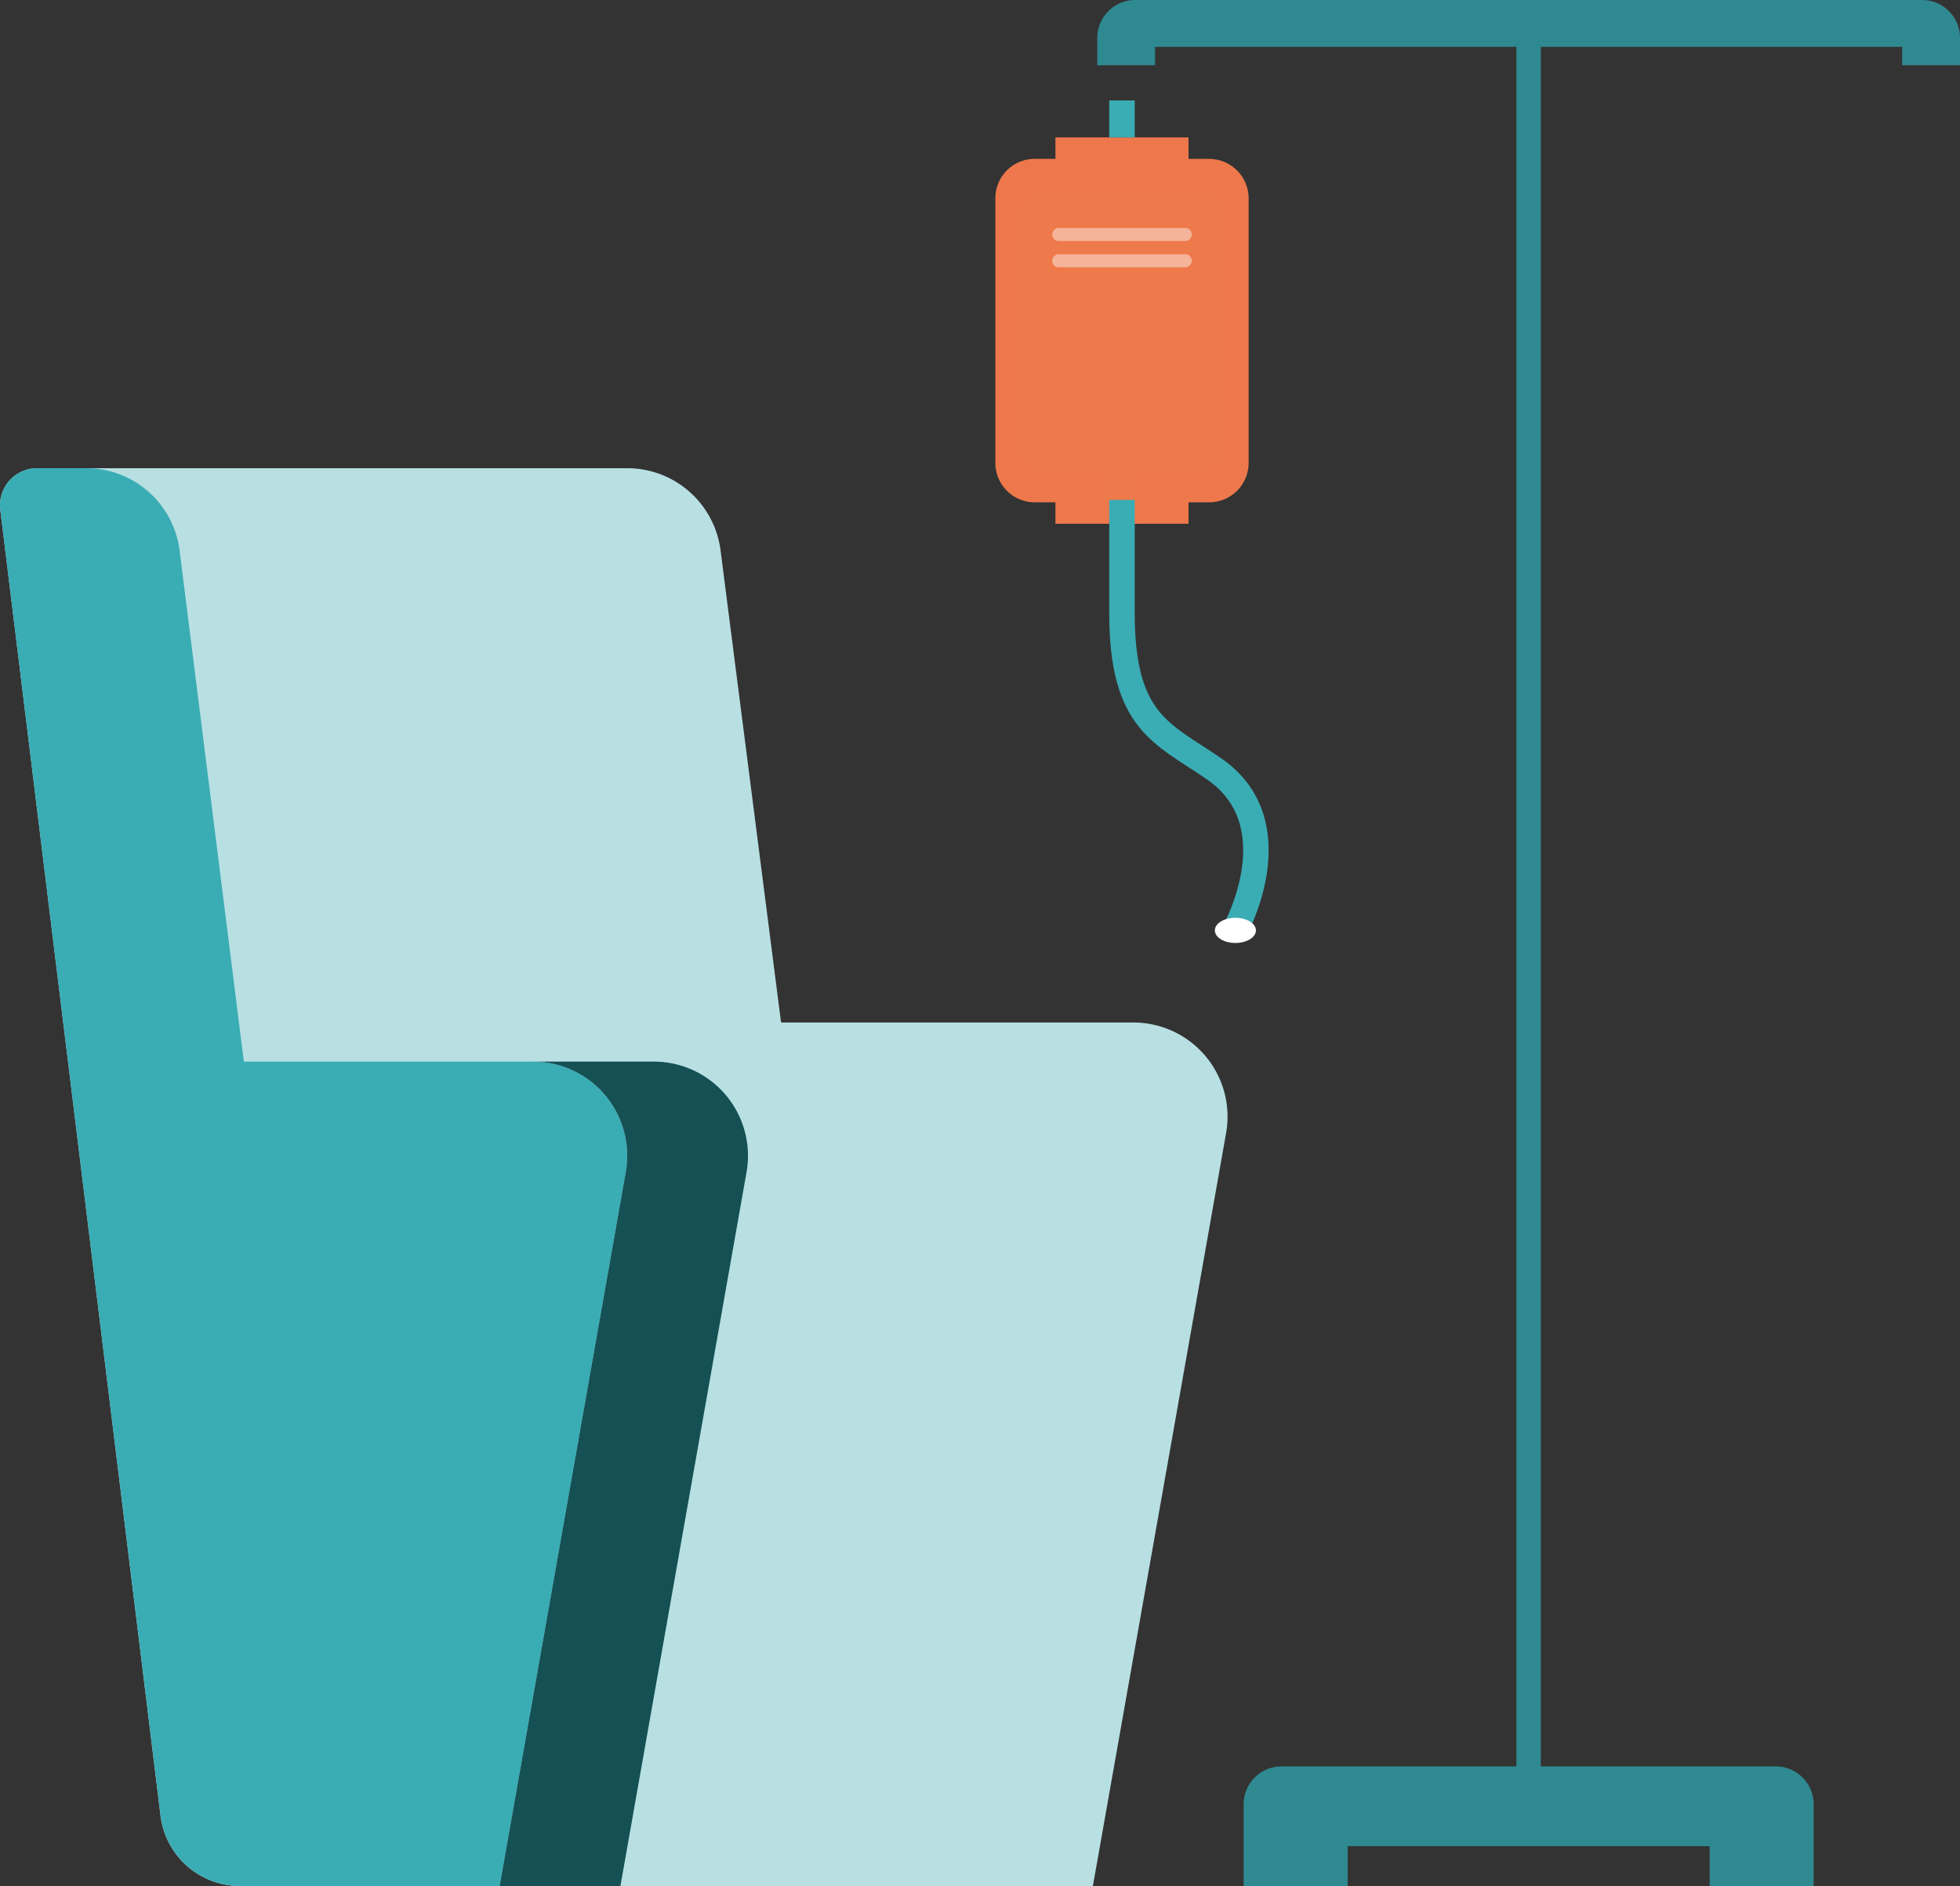
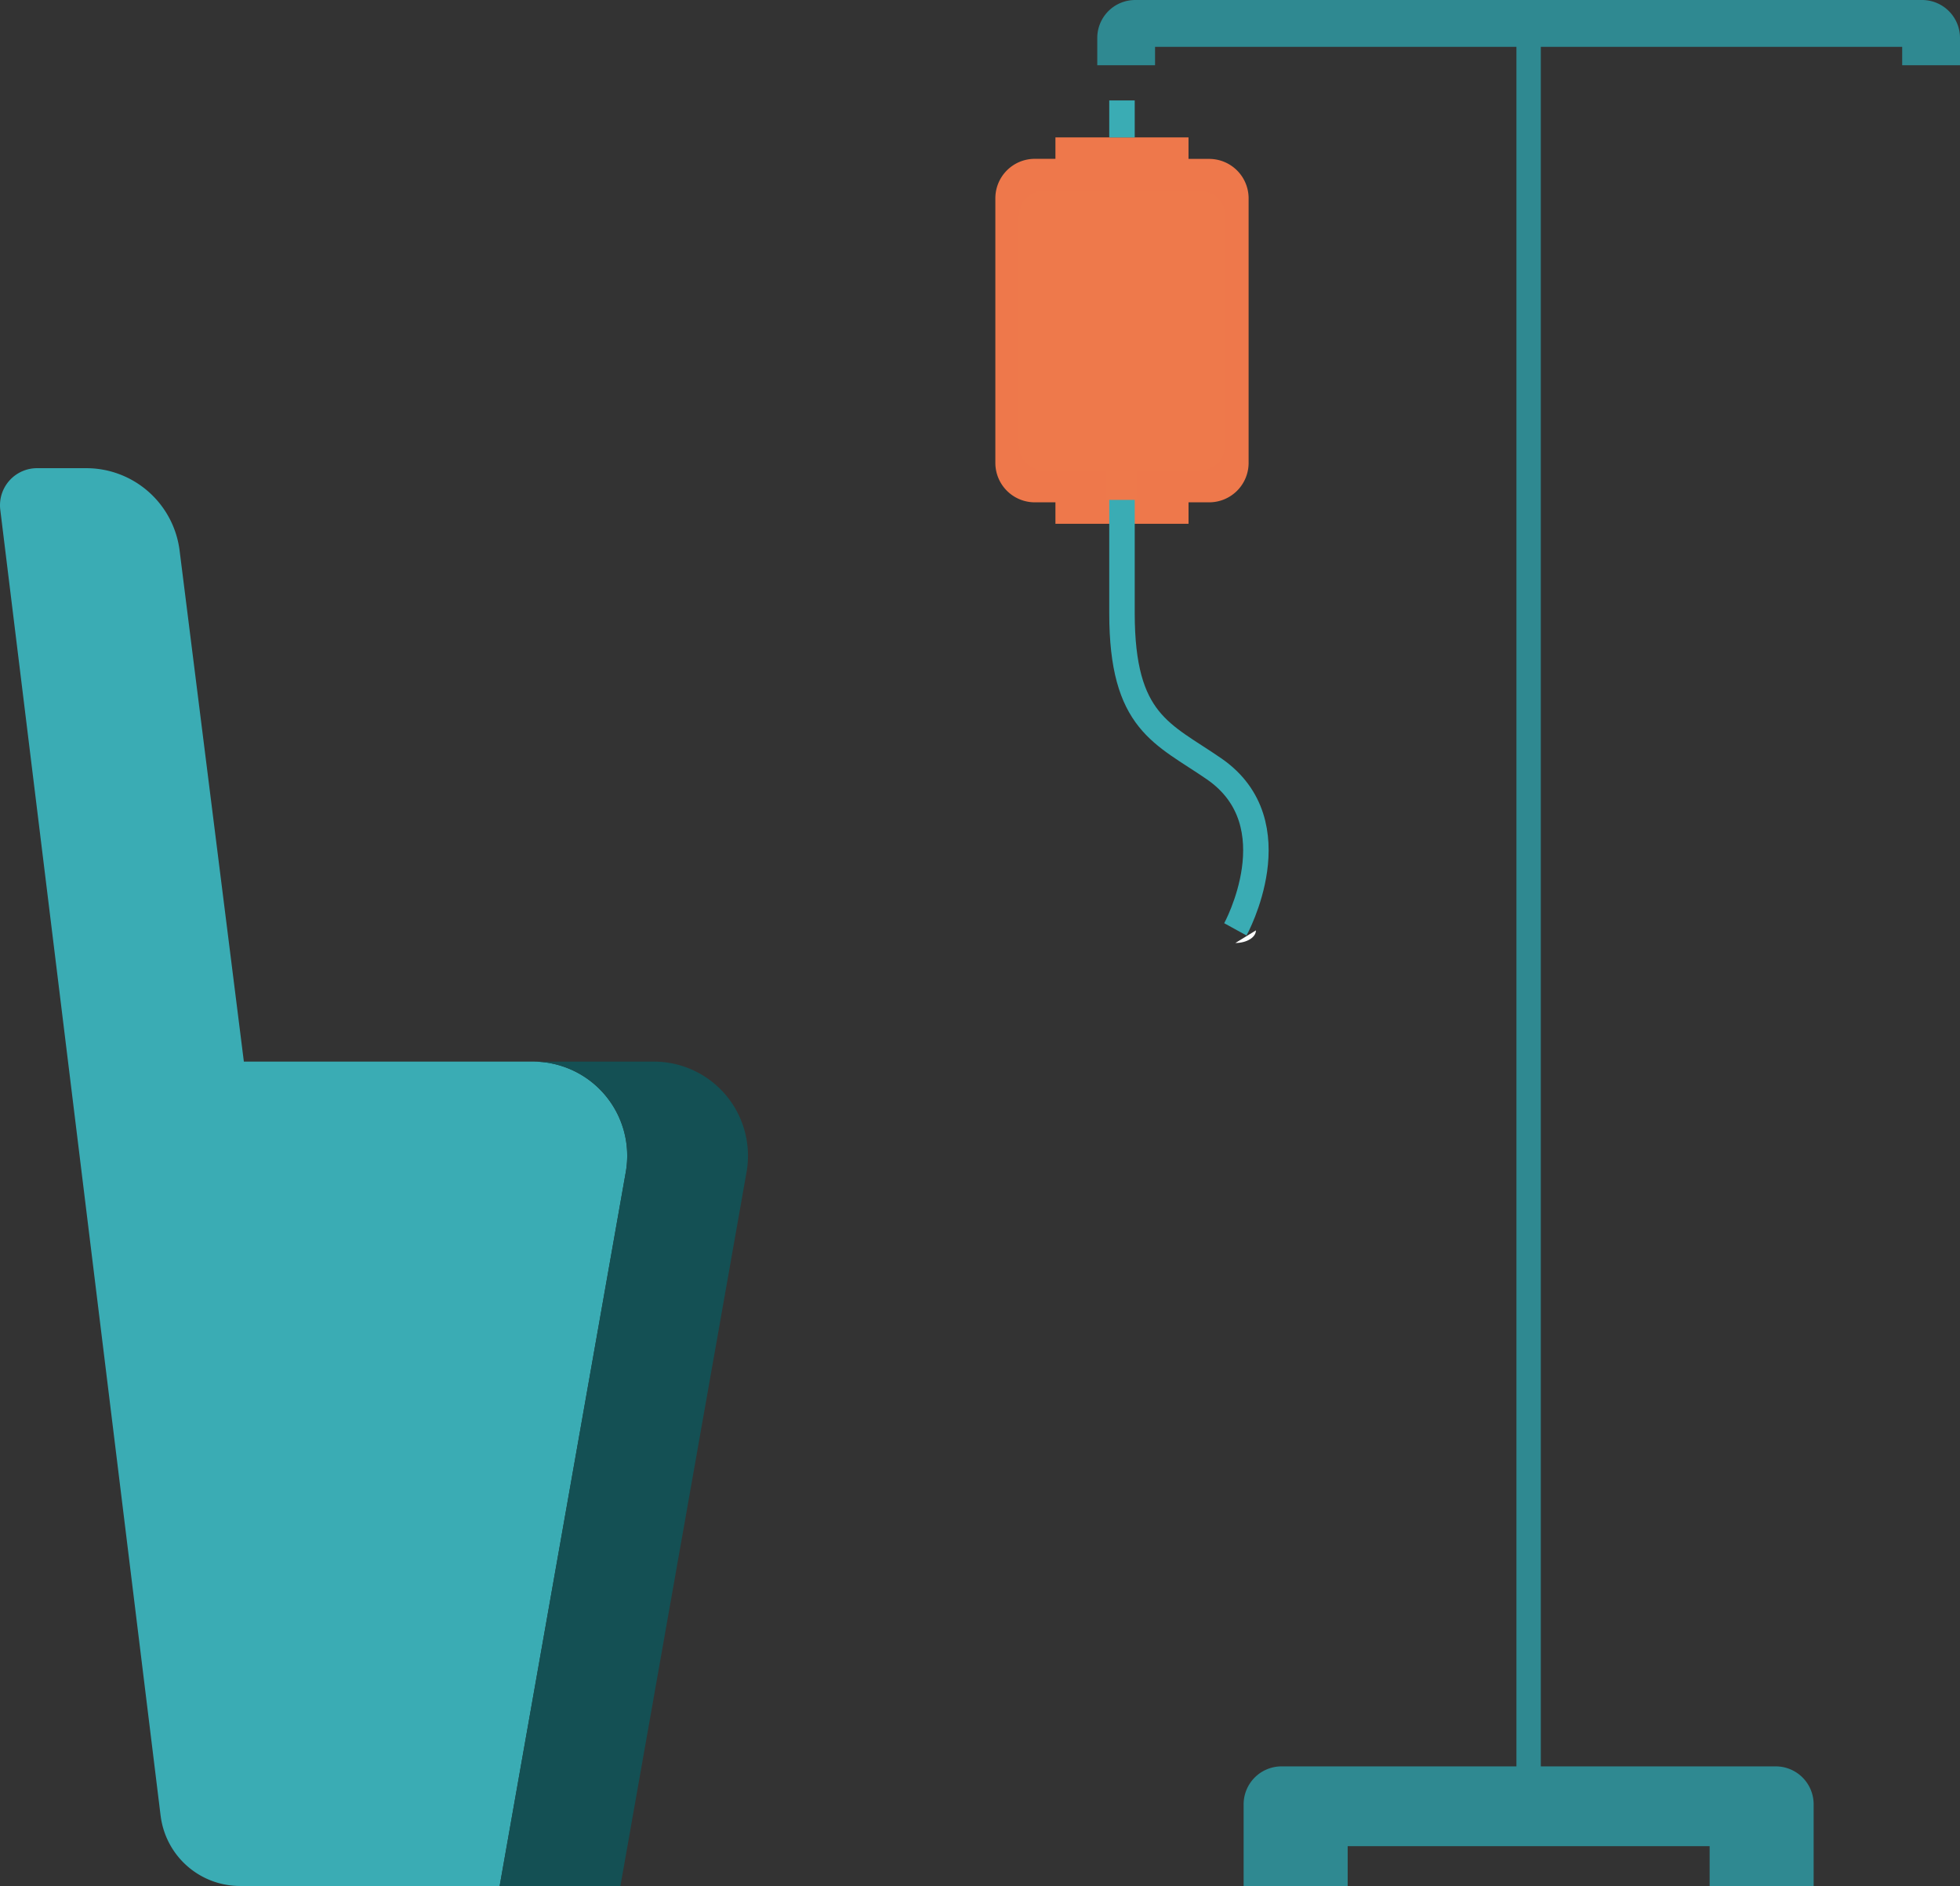
<svg xmlns="http://www.w3.org/2000/svg" width="76.925" height="74.003" viewBox="0 0 76.925 74.003">
  <rect x="0" y="0" width="76.925" height="74.003" fill="#333333" stroke="none" />
  <defs>
    <clipPath id="a">
-       <rect width="5.511" height="0.509" fill="#fff" />
-     </clipPath>
+       </clipPath>
  </defs>
  <g transform="translate(-182.177 -1996.296)">
    <g transform="translate(182.176 2014.667)">
      <g transform="translate(0.001 0)">
-         <path d="M24.616,0H1.455A1.455,1.455,0,0,0,.011,1.632L6.3,52.875a3.139,3.139,0,0,0,3.115,2.756H42.893l5.228-29.544a3.693,3.693,0,0,0-3.637-4.337H30.655L28.28,3.224A3.693,3.693,0,0,0,24.616,0" transform="translate(0)" fill="#b8e0e3" />
        <path d="M106.419,52.876,100.126,1.633A1.455,1.455,0,0,1,101.571,0H103.5a3.693,3.693,0,0,1,3.664,3.233l2.522,20.052h11.352a3.694,3.694,0,0,1,3.637,4.336l-4.95,28.01h-10.19a3.139,3.139,0,0,1-3.115-2.756" transform="translate(-100.115 -0.001)" fill="#3aacb4" />
        <path d="M81.286,98.936h4.741a3.694,3.694,0,0,1,3.637,4.336l-4.95,28.011h-4.74l4.95-28.011a3.693,3.693,0,0,0-3.637-4.336" transform="translate(-60.364 -75.652)" fill="#145054" />
      </g>
    </g>
    <g transform="translate(225.242 2004.296)">
      <rect width="0.957" height="69.894" transform="translate(16.451 -6.985)" fill="#2f8991" />
      <path d="M31.505,320.394a1.489,1.489,0,0,0-1.489,1.49v3.205H34.1v-1.564H48.306v1.564h4.082v-3.205a1.489,1.489,0,0,0-1.489-1.49Z" transform="translate(-24.272 -259.086)" fill="#2f8991" />
      <path d="M1.489,0A1.489,1.489,0,0,0,0,1.489V2.56H2.268V1.839H31.591V2.56H33.86V1.489A1.489,1.489,0,0,0,32.37,0Z" transform="translate(0 -8)" fill="#2f8991" />
    </g>
    <g transform="translate(221.242 2000.237)">
      <g transform="translate(0 0)">
        <path d="M8.391,8.445h-.81V7.6H2.358v.842h-.81A1.548,1.548,0,0,0,0,9.993V20.372A1.548,1.548,0,0,0,1.548,21.92h.81v.842H7.582V21.92h.81A1.548,1.548,0,0,0,9.94,20.372V9.993A1.548,1.548,0,0,0,8.391,8.445" transform="translate(0 -6.151)" fill="#ee784b" />
        <path d="M26.024,74.962v5.8c0,4.3,1.6,4.719,3.62,6.114,3.11,2.15.83,6.294.83,6.294" transform="translate(-21.054 -60.646)" fill="none" stroke="#3aacb4" stroke-miterlimit="10" stroke-width="1" />
-         <path d="M46.722,168.427c0,.273-.361.494-.806.494s-.806-.221-.806-.494.361-.494.806-.494.806.221.806.494" transform="translate(-36.495 -135.862)" fill="#fff" />
+         <path d="M46.722,168.427c0,.273-.361.494-.806.494" transform="translate(-36.495 -135.862)" fill="#fff" />
        <path d="M11.978,18.6H5.817a.962.962,0,0,0-.962.962v9.037a.962.962,0,0,0,.962.962H8.306v1.157H9.489V29.557h2.489a.962.962,0,0,0,.962-.962V19.558a.962.962,0,0,0-.962-.962" transform="translate(-3.928 -15.045)" fill="#ee794b" />
        <g transform="translate(2.214 5.002)" opacity="0.44" style="mix-blend-mode:overlay;isolation:isolate">
          <g clip-path="url(#a)">
            <path d="M16.851,26.7h-5a.255.255,0,0,1,0-.509h5a.255.255,0,0,1,0,.509" transform="translate(-11.594 -26.189)" fill="#fff" />
          </g>
        </g>
        <g transform="translate(2.214 6.036)" opacity="0.44" style="mix-blend-mode:overlay;isolation:isolate">
          <g clip-path="url(#a)">
            <path d="M16.851,32.115h-5a.255.255,0,0,1,0-.509h5a.255.255,0,0,1,0,.509" transform="translate(-11.594 -31.606)" fill="#fff" />
          </g>
        </g>
        <line y1="1.452" transform="translate(4.97)" fill="none" stroke="#3aacb4" stroke-miterlimit="10" stroke-width="1" />
      </g>
    </g>
  </g>
</svg>